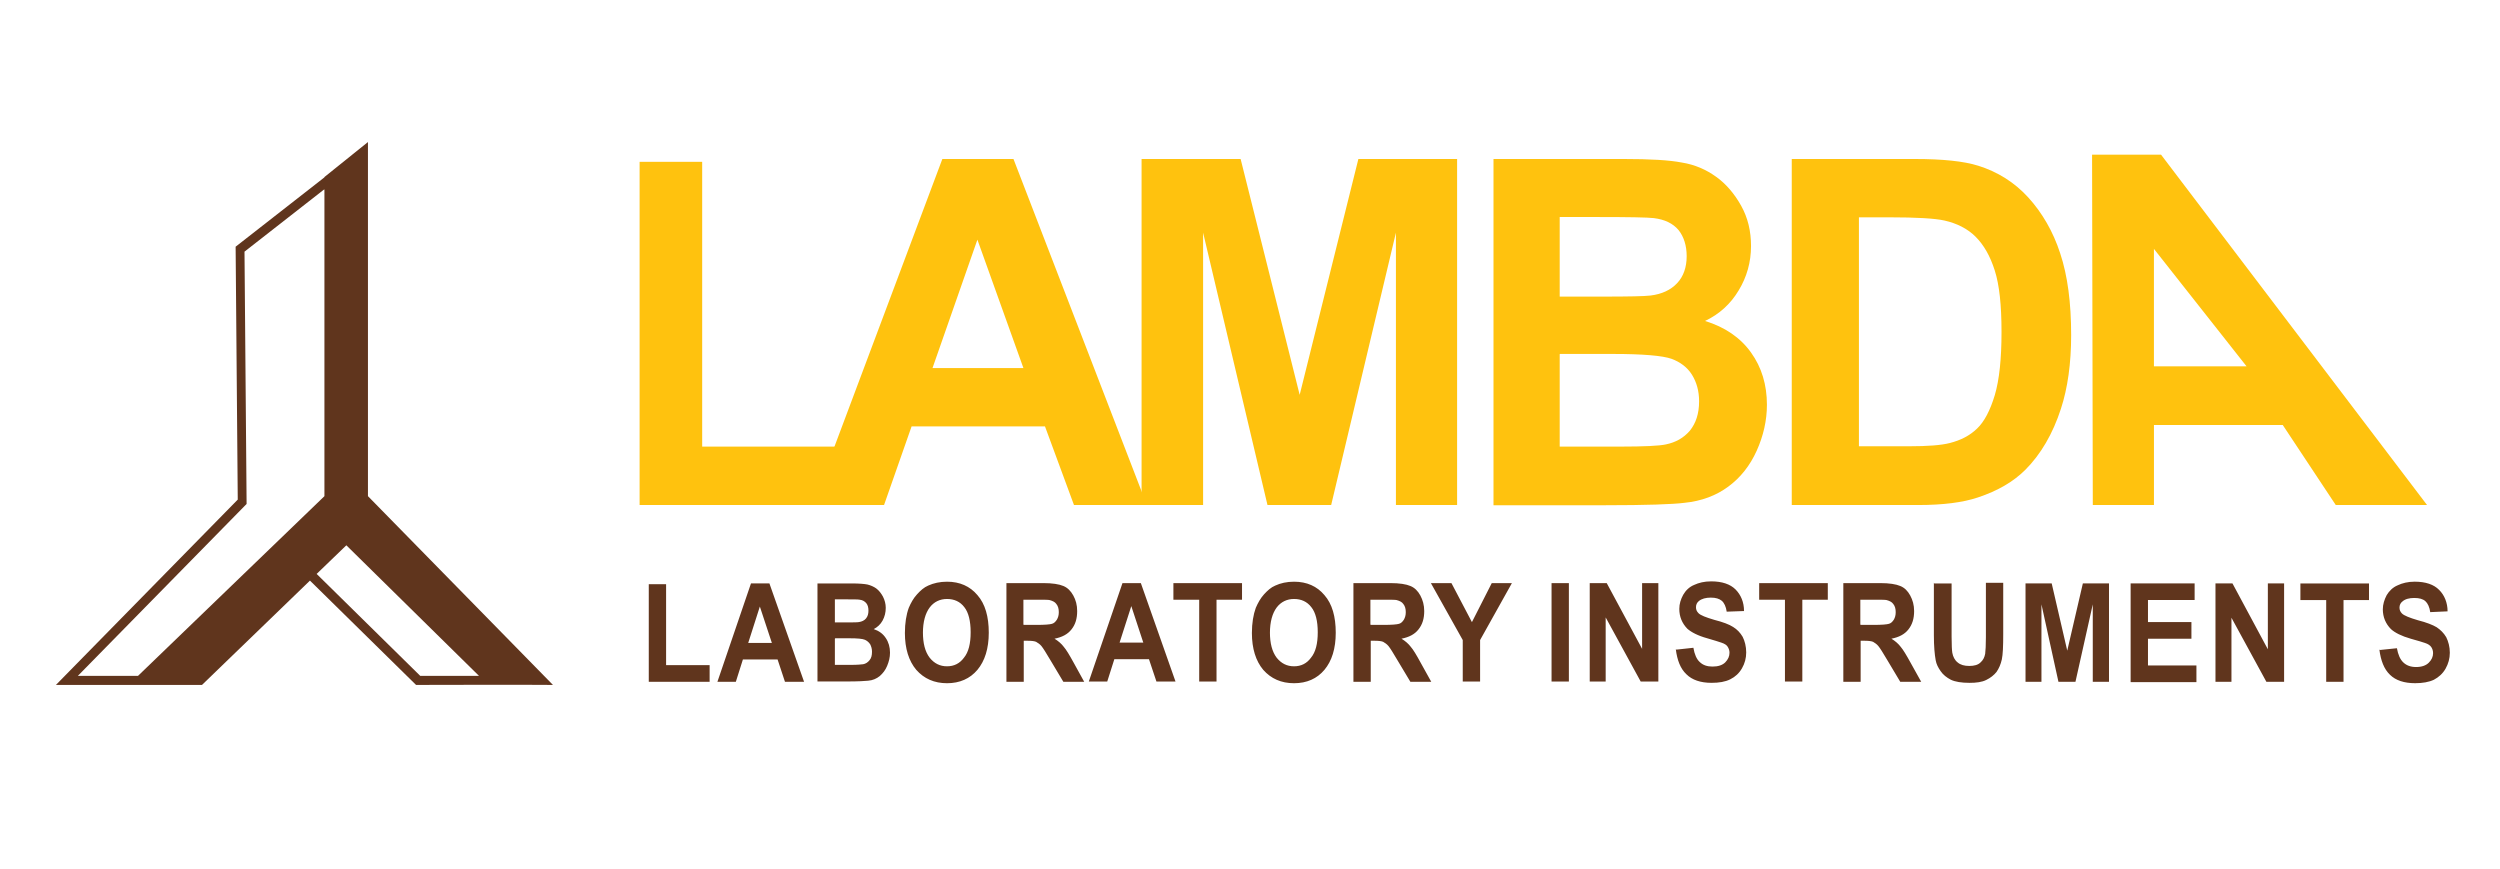
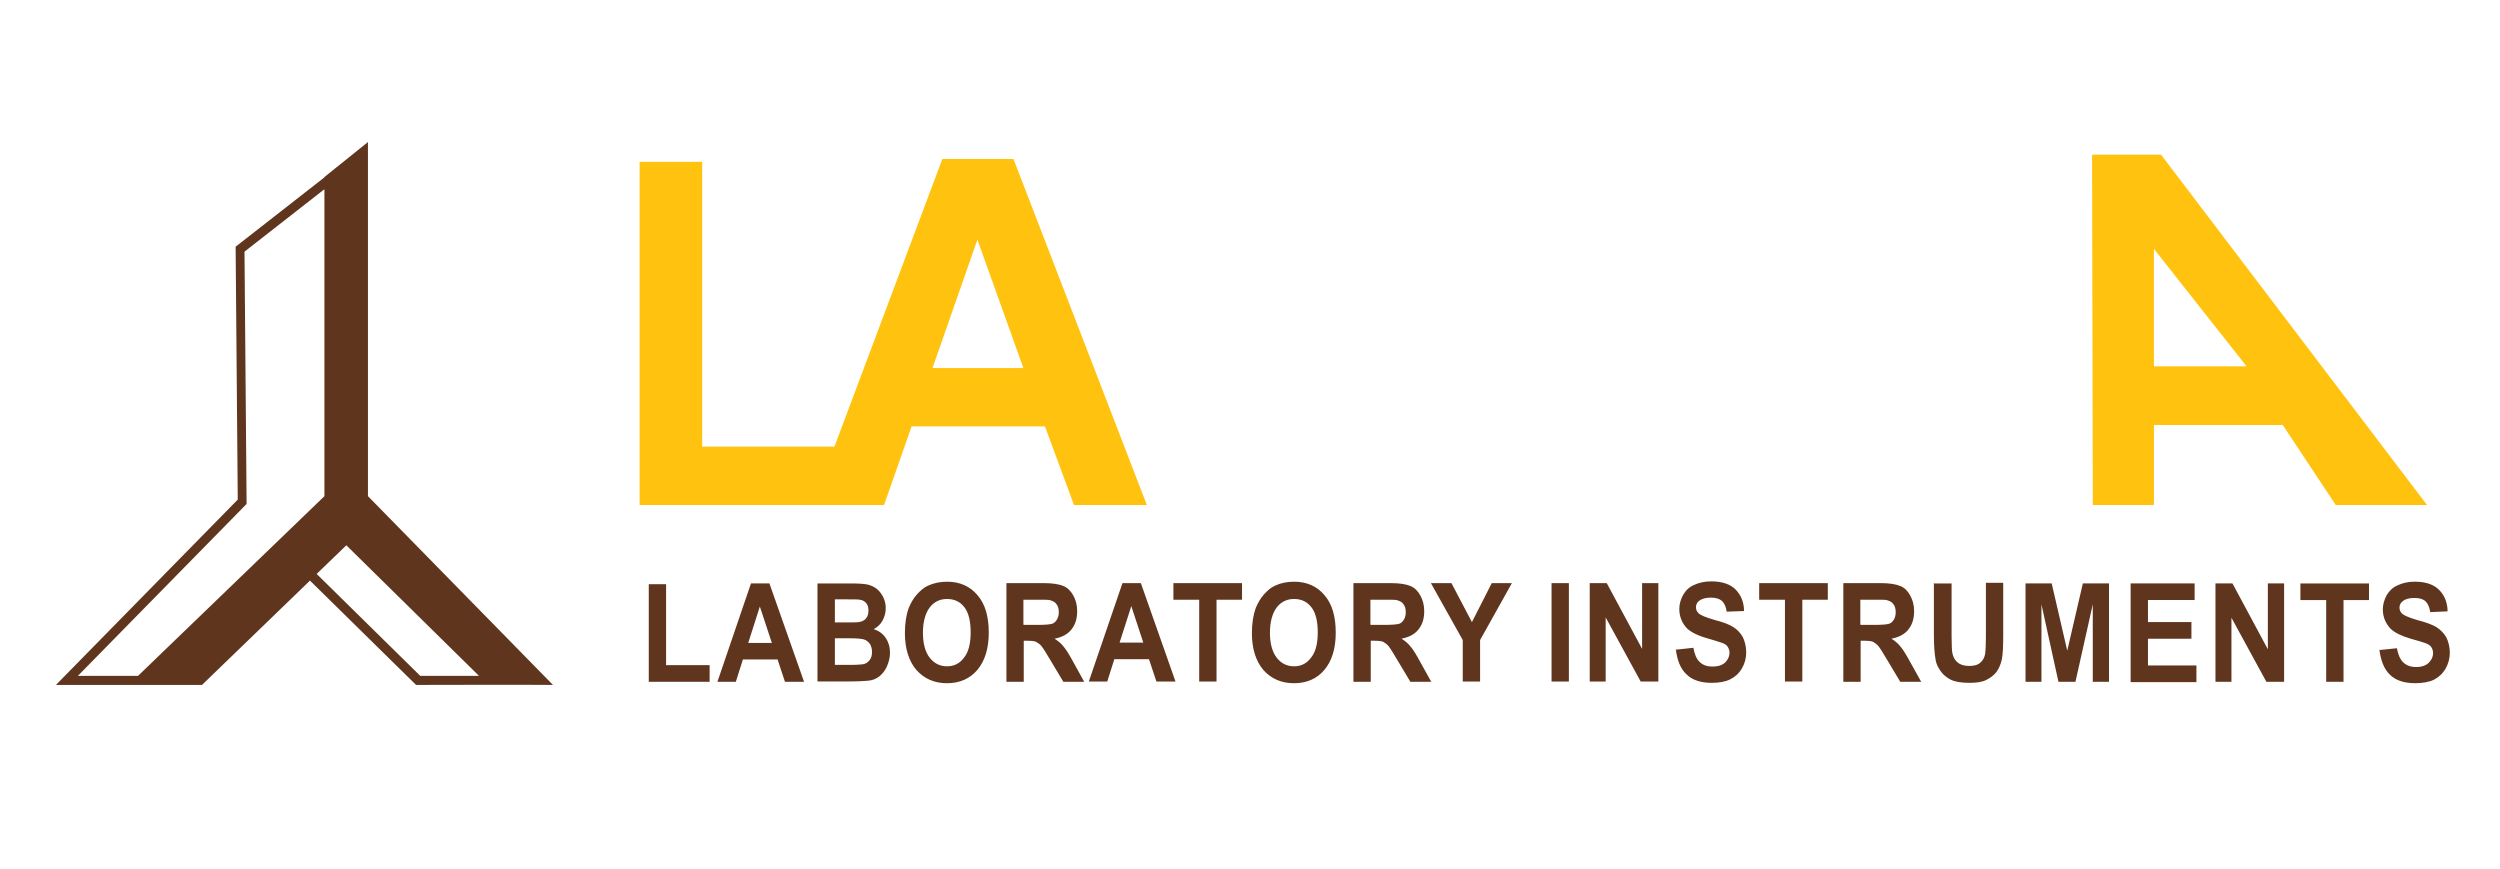
<svg xmlns="http://www.w3.org/2000/svg" version="1.1" id="Vrstva_1" x="0px" y="0px" width="100px" height="34.75px" viewBox="0 0 100 34.75" enable-background="new 0 0 100 34.75" xml:space="preserve">
-   <polygon fill="none" points="-3.86,-0.232 106.25,-0.232 106.25,37.618 -3.86,37.618 " />
  <polygon fill="#FFC20E" points="25.584,20.2 25.584,6.473 28.087,6.473 28.087,17.864 34.682,17.864 34.682,20.2 " />
  <path fill="#FFC20E" d="M45.887,20.2h-2.928l-1.16-3.145h-5.335L35.362,20.2h-2.86l5.192-13.84h2.845l5.335,13.84H45.887z   M40.937,14.723l-1.841-5.136L37.3,14.723H40.937z" />
-   <path fill="#FFC20E" d="M59.741,6.36h5.221c1.033,0,1.811,0.043,2.319,0.143c0.51,0.082,0.965,0.281,1.36,0.566  c0.396,0.281,0.735,0.678,1.003,1.157c0.271,0.484,0.397,1.02,0.397,1.615c0,0.648-0.17,1.245-0.497,1.78  c-0.323,0.541-0.777,0.951-1.343,1.218c0.793,0.242,1.415,0.666,1.84,1.262c0.424,0.591,0.636,1.288,0.636,2.091  c0,0.622-0.141,1.244-0.41,1.84c-0.269,0.596-0.65,1.075-1.133,1.431c-0.479,0.354-1.061,0.582-1.766,0.651  c-0.441,0.057-1.502,0.096-3.185,0.096h-4.443V6.373V6.36z M62.388,8.667v3.197h1.726c1.032,0,1.67-0.013,1.909-0.043  c0.454-0.056,0.809-0.224,1.06-0.492c0.256-0.268,0.384-0.64,0.384-1.081c0-0.423-0.112-0.777-0.324-1.045  c-0.228-0.269-0.552-0.424-0.991-0.479c-0.255-0.03-1.021-0.043-2.249-0.043h-1.514V8.667z M62.388,14.17v3.694h2.433  c0.947,0,1.557-0.031,1.812-0.087c0.396-0.082,0.706-0.255,0.961-0.548c0.242-0.302,0.37-0.682,0.37-1.175  c0-0.415-0.1-0.765-0.284-1.063c-0.186-0.298-0.468-0.509-0.82-0.639c-0.354-0.125-1.146-0.194-2.334-0.194H62.4L62.388,14.17z" />
-   <polygon fill="#FFC20E" points="45.663,20.2 45.663,6.36 49.625,6.36 51.987,15.794 54.335,6.36 58.284,6.36 58.284,20.2   55.837,20.2 55.837,9.306 53.247,20.2 50.699,20.2 48.124,9.306 48.124,20.2 " />
-   <path fill="#FFC20E" d="M71.669,6.36h4.925c1.104,0,1.952,0.086,2.531,0.268c0.779,0.243,1.457,0.666,2.009,1.274  c0.553,0.609,0.992,1.361,1.274,2.233c0.298,0.895,0.438,1.983,0.438,3.271c0,1.132-0.14,2.121-0.408,2.941  c-0.325,1.006-0.807,1.828-1.429,2.45c-0.469,0.466-1.091,0.835-1.896,1.102c-0.595,0.199-1.387,0.302-2.378,0.302h-5.065V6.36z   M74.357,8.693v9.158h2.01c0.749,0,1.286-0.042,1.626-0.13c0.438-0.112,0.793-0.292,1.091-0.579c0.283-0.267,0.522-0.721,0.706-1.33  c0.185-0.623,0.271-1.469,0.271-2.532c0-1.075-0.086-1.883-0.271-2.462c-0.184-0.58-0.438-1.02-0.765-1.348  c-0.323-0.324-0.75-0.536-1.244-0.648c-0.382-0.086-1.119-0.129-2.207-0.129h-1.203H74.357z" />
  <path fill="#FFC20E" d="M89.863,14.654l-3.706-4.699v4.699H89.863z M97.097,20.2H93.43L91.31,17h-5.152V20.2h-2.446L83.683,6.187  h2.759L97.081,20.2H97.097z" />
  <path fill="#60351D" d="M25.951,27.273v-3.906h0.693v3.239h1.741v0.667H25.951z M32.163,27.273h-0.764l-0.296-0.895h-1.387  l-0.283,0.895h-0.737l1.343-3.936h0.738L32.163,27.273z M30.875,25.718l-0.481-1.456l-0.466,1.456H30.875z M32.701,23.338h1.387  c0.267,0,0.481,0.017,0.608,0.042c0.128,0.031,0.255,0.087,0.352,0.156c0.115,0.086,0.199,0.199,0.27,0.328  c0.071,0.138,0.112,0.293,0.112,0.449c0,0.186-0.042,0.354-0.127,0.511c-0.084,0.154-0.212,0.267-0.353,0.34  c0.212,0.073,0.367,0.186,0.479,0.355c0.115,0.168,0.171,0.366,0.171,0.59c0,0.188-0.043,0.355-0.115,0.528  c-0.069,0.168-0.168,0.294-0.295,0.406c-0.127,0.103-0.283,0.172-0.467,0.186c-0.115,0.013-0.397,0.03-0.849,0.03h-1.175v-3.936  V23.338z M33.395,23.989v0.907h0.454c0.268,0,0.438,0,0.507-0.013c0.115-0.018,0.214-0.06,0.283-0.143  c0.071-0.087,0.099-0.187,0.099-0.314c0-0.127-0.028-0.226-0.084-0.295c-0.056-0.069-0.142-0.13-0.268-0.143  c-0.071-0.014-0.27-0.014-0.596-0.014h-0.396V23.989z M33.395,25.549v1.046h0.65c0.254,0,0.41-0.017,0.481-0.026  c0.1-0.018,0.184-0.072,0.255-0.16c0.071-0.082,0.099-0.193,0.099-0.341c0-0.113-0.028-0.207-0.071-0.294  c-0.056-0.086-0.127-0.143-0.211-0.182c-0.1-0.043-0.298-0.061-0.623-0.061H33.41L33.395,25.549z M36.196,25.32  c0-0.394,0.056-0.739,0.155-1.007c0.085-0.198,0.184-0.38,0.327-0.536c0.14-0.155,0.283-0.284,0.451-0.354  c0.214-0.099,0.47-0.155,0.752-0.155c0.508,0,0.918,0.181,1.216,0.536c0.312,0.354,0.454,0.864,0.454,1.504  c0,0.635-0.158,1.131-0.454,1.486c-0.298,0.353-0.708,0.535-1.216,0.535c-0.509,0-0.92-0.183-1.23-0.535  C36.351,26.438,36.196,25.942,36.196,25.32z M36.917,25.29c0,0.439,0.084,0.777,0.27,1.019c0.184,0.229,0.411,0.343,0.693,0.343  c0.283,0,0.508-0.113,0.678-0.343c0.184-0.224,0.268-0.562,0.268-1.019c0-0.449-0.084-0.791-0.252-1.002  c-0.17-0.226-0.411-0.329-0.694-0.329c-0.282,0-0.524,0.116-0.693,0.341c-0.171,0.229-0.27,0.566-0.27,1.021V25.29z M40.257,27.26  v-3.936h1.471c0.369,0,0.638,0.043,0.808,0.116c0.168,0.069,0.296,0.199,0.396,0.38c0.1,0.182,0.155,0.381,0.155,0.623  c0,0.298-0.069,0.535-0.227,0.733c-0.156,0.199-0.38,0.312-0.679,0.372c0.156,0.095,0.283,0.208,0.368,0.323  c0.099,0.113,0.227,0.325,0.397,0.635l0.423,0.767h-0.834l-0.51-0.853c-0.184-0.312-0.298-0.492-0.367-0.578  c-0.072-0.086-0.143-0.125-0.214-0.169c-0.069-0.03-0.183-0.043-0.352-0.043H40.95v1.643h-0.693V27.26z M40.95,24.996h0.51  c0.339,0,0.538-0.018,0.622-0.044c0.084-0.025,0.143-0.086,0.198-0.173c0.044-0.082,0.072-0.164,0.072-0.293  c0-0.13-0.028-0.242-0.1-0.329c-0.056-0.082-0.156-0.124-0.271-0.155c-0.056-0.013-0.226-0.013-0.509-0.013h-0.536v0.989  L40.95,24.996z M47.02,27.26h-0.763l-0.298-0.891h-1.386L44.29,27.26h-0.737l1.346-3.936h0.735L47.02,27.26z M45.732,25.705  l-0.48-1.461l-0.469,1.461H45.732z M47.968,27.26v-3.271h-1.032v-0.665h2.745v0.665h-1.02v3.271H47.968z M50.076,25.32  c0-0.394,0.058-0.739,0.156-1.007c0.086-0.198,0.186-0.38,0.326-0.536c0.142-0.155,0.282-0.284,0.453-0.354  c0.212-0.099,0.466-0.155,0.75-0.155c0.51,0,0.92,0.181,1.216,0.536c0.312,0.354,0.453,0.864,0.453,1.504  c0,0.635-0.155,1.131-0.453,1.486c-0.296,0.353-0.706,0.535-1.216,0.535s-0.921-0.183-1.231-0.535  C50.231,26.438,50.076,25.942,50.076,25.32z M50.797,25.29c0,0.439,0.087,0.777,0.27,1.019c0.185,0.229,0.41,0.343,0.694,0.343  c0.282,0,0.51-0.113,0.678-0.343c0.186-0.224,0.271-0.562,0.271-1.019c0-0.449-0.086-0.791-0.256-1.002  c-0.171-0.226-0.411-0.329-0.693-0.329c-0.284,0-0.523,0.116-0.694,0.341c-0.17,0.229-0.27,0.566-0.27,1.021V25.29z M54.137,27.26  v-3.936h1.474c0.366,0,0.637,0.043,0.806,0.116c0.17,0.069,0.298,0.199,0.397,0.38c0.096,0.182,0.155,0.381,0.155,0.623  c0,0.298-0.071,0.535-0.229,0.733c-0.154,0.199-0.382,0.312-0.68,0.372c0.156,0.095,0.283,0.208,0.369,0.323  c0.1,0.113,0.228,0.325,0.396,0.635l0.426,0.767h-0.835l-0.511-0.853c-0.184-0.312-0.295-0.492-0.366-0.578  c-0.072-0.086-0.141-0.125-0.213-0.169c-0.071-0.03-0.183-0.043-0.354-0.043H54.83v1.643h-0.693V27.26z M54.83,24.996h0.51  c0.339,0,0.537-0.018,0.623-0.044c0.085-0.025,0.142-0.086,0.197-0.173c0.043-0.082,0.071-0.164,0.071-0.293  c0-0.13-0.028-0.242-0.1-0.329c-0.056-0.082-0.155-0.124-0.268-0.155c-0.059-0.013-0.227-0.013-0.51-0.013h-0.537v0.989  L54.83,24.996z M58.51,27.26v-1.658l-1.274-2.277h0.822l0.819,1.56l0.793-1.56h0.806l-1.272,2.277v1.658H58.51z M62.062,27.26  v-3.936h0.693v3.936H62.062z M63.589,27.26v-3.936h0.68l1.415,2.63v-2.63h0.65v3.936h-0.707l-1.4-2.563v2.563h-0.651H63.589z   M67.056,25.985l0.68-0.074c0.043,0.26,0.128,0.458,0.255,0.571c0.127,0.124,0.296,0.181,0.51,0.181  c0.226,0,0.396-0.057,0.508-0.167c0.114-0.117,0.171-0.242,0.171-0.387c0-0.093-0.029-0.167-0.071-0.237  c-0.042-0.072-0.128-0.125-0.256-0.167c-0.084-0.031-0.268-0.086-0.565-0.174c-0.366-0.1-0.635-0.241-0.793-0.38  c-0.212-0.217-0.323-0.483-0.323-0.795c0-0.199,0.057-0.381,0.155-0.562c0.1-0.173,0.24-0.315,0.439-0.397  c0.183-0.086,0.409-0.142,0.678-0.142c0.438,0,0.764,0.111,0.977,0.323c0.214,0.216,0.34,0.51,0.34,0.864l-0.693,0.025  c-0.028-0.198-0.1-0.354-0.198-0.436c-0.1-0.082-0.239-0.126-0.438-0.126c-0.198,0-0.369,0.044-0.481,0.14  c-0.072,0.06-0.112,0.142-0.112,0.241c0,0.099,0.028,0.167,0.1,0.241c0.083,0.086,0.296,0.168,0.634,0.268  c0.342,0.087,0.595,0.182,0.753,0.285c0.155,0.095,0.282,0.226,0.38,0.393c0.086,0.169,0.142,0.386,0.142,0.624  c0,0.228-0.056,0.439-0.169,0.635c-0.113,0.198-0.269,0.341-0.468,0.44c-0.198,0.1-0.45,0.142-0.749,0.142  c-0.439,0-0.778-0.116-1.004-0.341c-0.242-0.226-0.371-0.566-0.426-1.003L67.056,25.985z M71.398,27.26v-3.271h-1.031v-0.665h2.745  v0.665h-1.019v3.271H71.398z M73.733,27.26v-3.936h1.473c0.368,0,0.636,0.043,0.806,0.116c0.172,0.069,0.298,0.199,0.397,0.38  c0.098,0.182,0.156,0.381,0.156,0.623c0,0.298-0.071,0.535-0.227,0.733c-0.155,0.199-0.382,0.312-0.68,0.372  c0.155,0.095,0.282,0.208,0.368,0.323c0.098,0.113,0.226,0.325,0.396,0.635l0.427,0.767h-0.838l-0.509-0.853  c-0.184-0.312-0.297-0.492-0.368-0.578c-0.07-0.086-0.142-0.125-0.211-0.169c-0.071-0.03-0.187-0.043-0.354-0.043h-0.143v1.643  h-0.693V27.26z M74.427,24.996h0.51c0.339,0,0.538-0.018,0.623-0.044c0.086-0.025,0.142-0.086,0.198-0.173  c0.043-0.082,0.07-0.164,0.07-0.293c0-0.13-0.027-0.242-0.099-0.329c-0.057-0.082-0.155-0.124-0.268-0.155  c-0.059-0.013-0.228-0.013-0.51-0.013h-0.538v0.989L74.427,24.996z M77.371,23.338h0.693v2.125c0,0.337,0.013,0.554,0.028,0.646  c0.027,0.156,0.099,0.299,0.212,0.387c0.114,0.099,0.27,0.142,0.468,0.142c0.197,0,0.353-0.043,0.451-0.142  c0.1-0.088,0.156-0.199,0.184-0.342c0.016-0.127,0.029-0.354,0.029-0.666v-2.177h0.693v2.064c0,0.467-0.014,0.808-0.056,1.003  c-0.045,0.199-0.113,0.354-0.213,0.501c-0.099,0.124-0.24,0.237-0.41,0.319c-0.17,0.086-0.397,0.116-0.665,0.116  c-0.326,0-0.581-0.042-0.751-0.124c-0.169-0.088-0.31-0.199-0.408-0.343c-0.1-0.143-0.172-0.28-0.199-0.44  c-0.041-0.225-0.072-0.548-0.072-1.006v-2.091L77.371,23.338z M81.021,27.273v-3.936h1.047l0.622,2.689l0.624-2.689h1.046v3.936  h-0.649v-3.099l-0.693,3.099h-0.68l-0.68-3.099v3.099h-0.649H81.021z M85.225,27.273v-3.936h2.56v0.664h-1.866v0.882h1.738v0.665  h-1.738v1.071h1.938v0.665h-2.631V27.273z M88.619,27.273v-3.936h0.68l1.415,2.634v-2.634h0.65v3.936h-0.708l-1.398-2.563v2.563  h-0.653H88.619z M93.048,27.273v-3.271h-1.032v-0.664h2.744v0.664h-1.019v3.271H93.048z M95.199,25.999l0.678-0.07  c0.045,0.255,0.129,0.45,0.255,0.567c0.128,0.124,0.298,0.185,0.51,0.185c0.228,0,0.397-0.061,0.51-0.174  c0.113-0.11,0.171-0.241,0.171-0.38c0-0.1-0.027-0.173-0.07-0.241c-0.045-0.068-0.129-0.129-0.255-0.168  c-0.085-0.03-0.271-0.087-0.567-0.169c-0.366-0.104-0.637-0.241-0.793-0.385c-0.21-0.212-0.325-0.479-0.325-0.791  c0-0.198,0.059-0.384,0.155-0.569c0.1-0.164,0.242-0.311,0.441-0.393c0.183-0.087,0.411-0.144,0.678-0.144  c0.438,0,0.766,0.112,0.977,0.328c0.212,0.208,0.339,0.511,0.339,0.859l-0.694,0.031c-0.026-0.198-0.099-0.354-0.195-0.439  c-0.1-0.088-0.242-0.127-0.441-0.127c-0.196,0-0.366,0.039-0.479,0.143c-0.07,0.053-0.114,0.139-0.114,0.237  c0,0.1,0.029,0.169,0.1,0.242c0.085,0.083,0.298,0.169,0.638,0.269c0.338,0.086,0.593,0.186,0.749,0.28  c0.155,0.104,0.282,0.229,0.382,0.397c0.085,0.173,0.144,0.384,0.144,0.621c0,0.23-0.059,0.441-0.171,0.64  c-0.115,0.199-0.271,0.337-0.466,0.442c-0.2,0.094-0.454,0.138-0.75,0.138c-0.44,0-0.779-0.113-1.007-0.337  c-0.24-0.229-0.367-0.571-0.424-1.007L95.199,25.999z" />
  <path fill="#60351D" d="M8.08,27.397l4.318-4.173l4.244,4.173c1.838,0,3.635-0.014,5.476,0l-7.4-7.551V5.682l-1.741,1.399v0.013  L9.425,9.868L9.51,19.984l-7.273,7.413c1.953,0,3.905,0,5.858,0H8.08z M12.666,22.957l1.188-1.145l5.306,5.223h-2.35L12.666,22.957z   M12.977,7.578v12.269L5.52,27.035H3.114l6.75-6.877L9.78,10.066l3.168-2.475L12.977,7.578z" />
</svg>